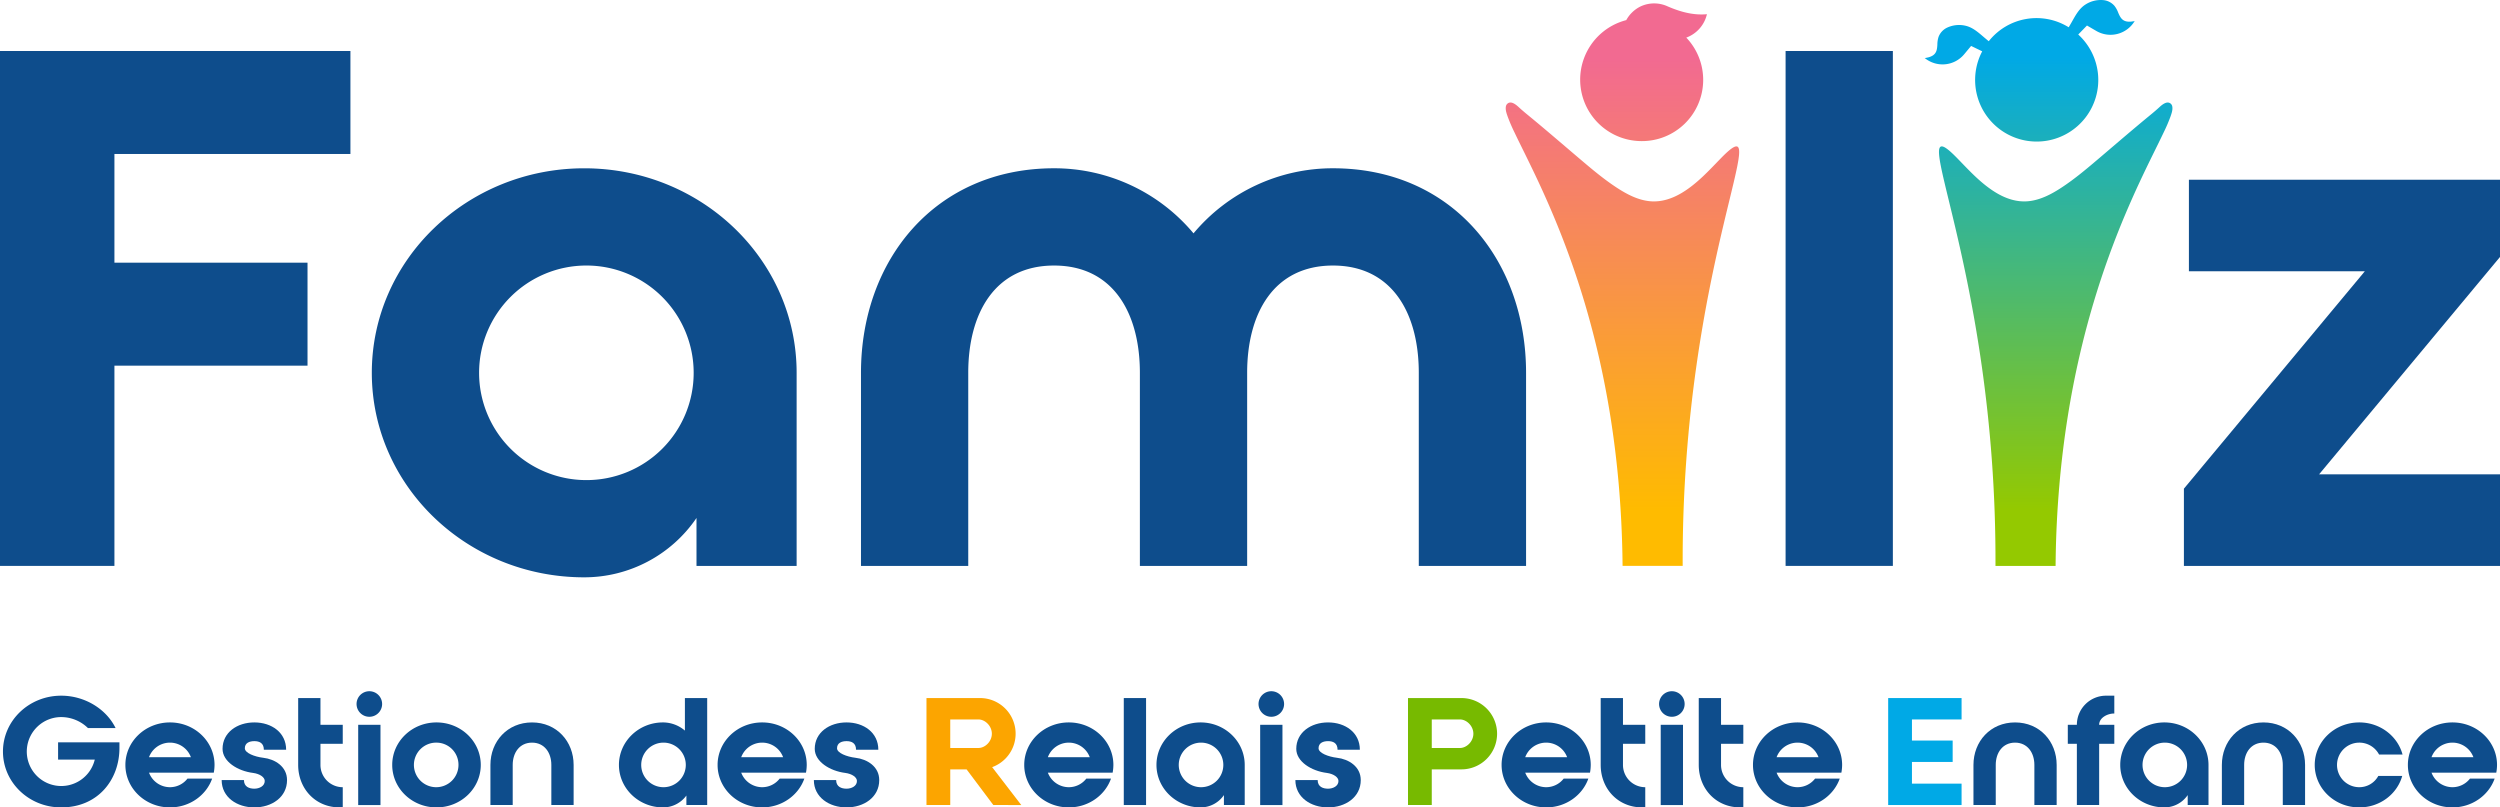
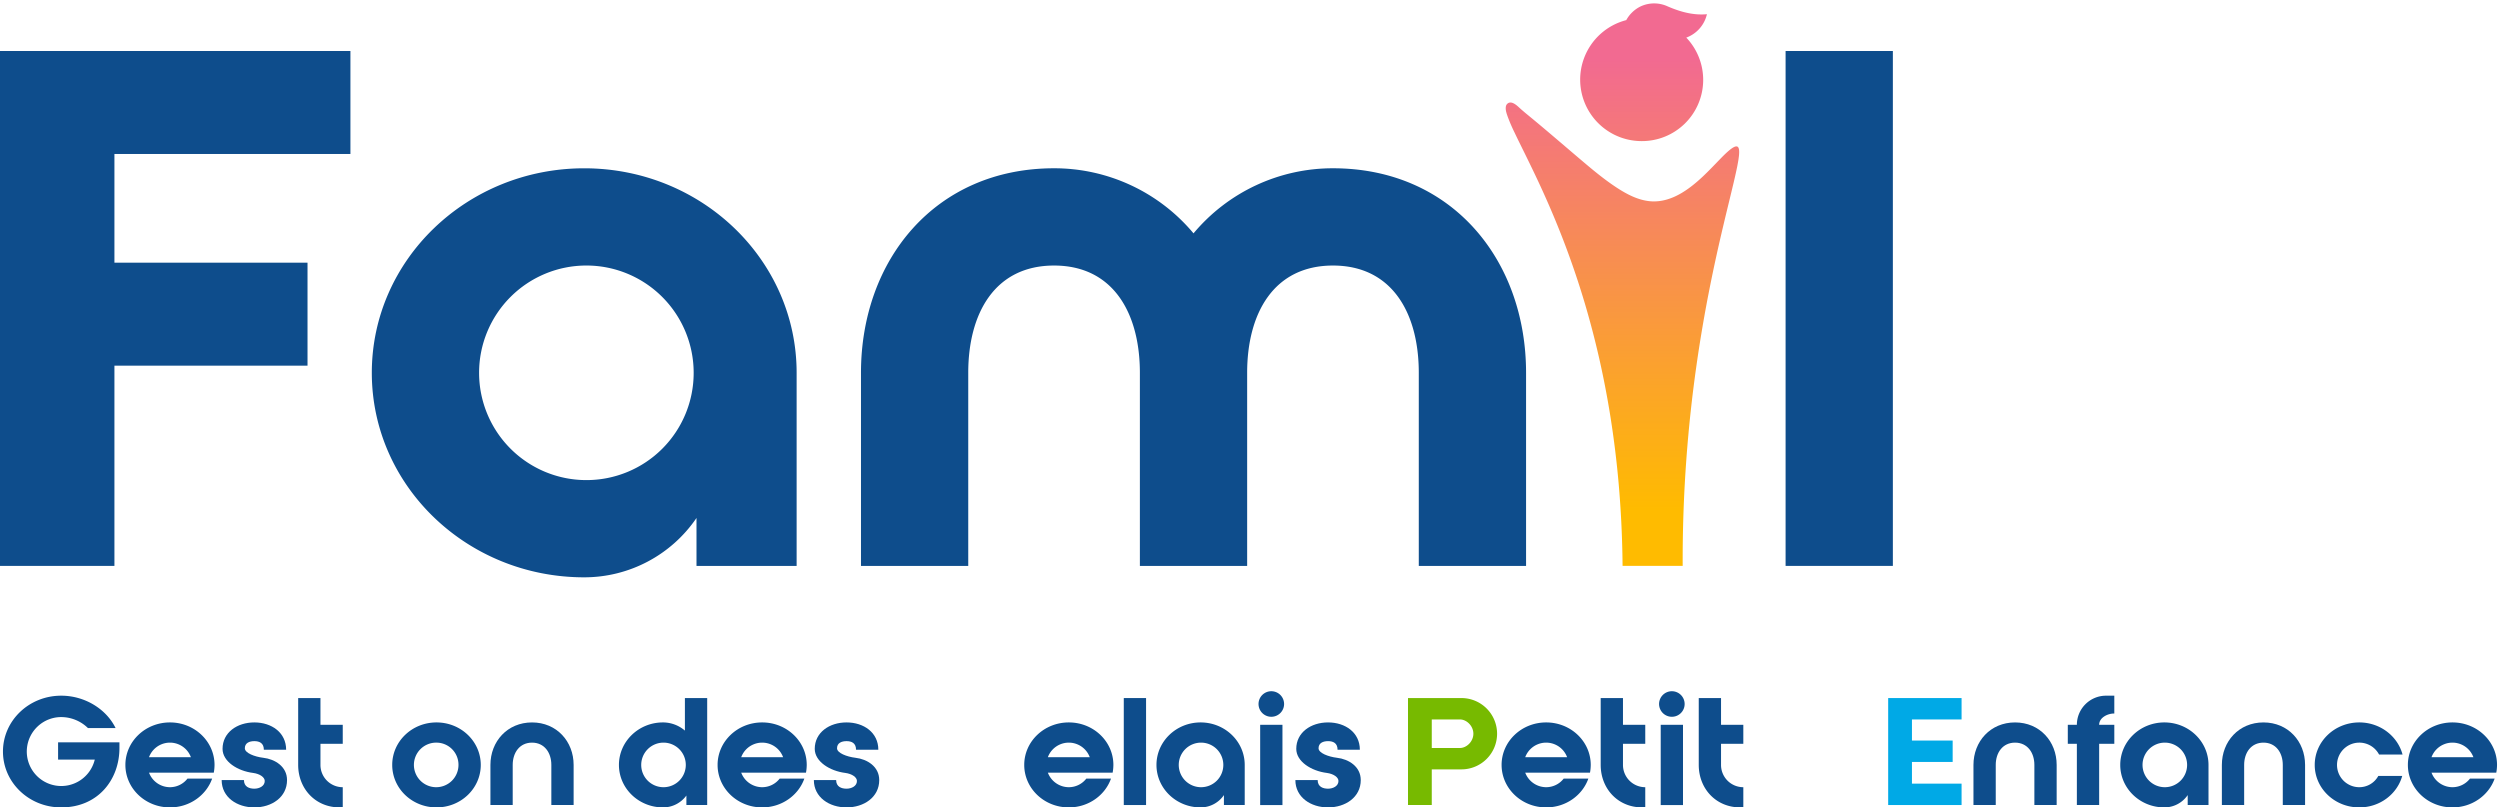
<svg xmlns="http://www.w3.org/2000/svg" viewBox="0 0 1542.328 498.117">
  <defs>
    <linearGradient id="a12fe4db-fe78-4883-bb19-f189cbc510ff" x1="1263.79" y1="349.123" x2="1263.79" gradientUnits="userSpaceOnUse">
      <stop offset="0.1" stop-color="#94c900" />
      <stop offset="0.9" stop-color="#00a9e6" />
    </linearGradient>
    <linearGradient id="a20bf437-7ce6-408a-b410-25278323cd1e" x1="1000.939" y1="349.119" x2="1000.939" y2="2.107" gradientUnits="userSpaceOnUse">
      <stop offset="0.1" stop-color="#fb0" />
      <stop offset="0.9" stop-color="#f26a91" />
    </linearGradient>
  </defs>
  <g id="f4045d63-5181-4512-9584-54d09168cec4" data-name="Calque 2">
    <g id="a8c823cb-274f-43f1-be09-320900fb8084" data-name="Logo">
      <path d="M37.759,498.117c-19.89,0-35.931-15.399-35.931-34.464,0-19.065,16.041-34.464,35.931-34.464,14.482,0,27.773,8.157,33.547,19.981H54.258a23.668,23.668,0,0,0-16.499-6.783A21.265,21.265,0,1,0,58.474,468.603H35.834V457.97H73.689v3.483C73.689,480.885,60.582,498.117,37.759,498.117Z" fill="#0e4d8c" />
      <path d="M132.35,471.902a27.123,27.123,0,0,1-.459,4.767H91.929a13.85,13.85,0,0,0,12.924,8.982,13.682,13.682,0,0,0,10.816-5.316h15.215c-3.667,10.357-13.932,17.782-26.031,17.782-15.215,0-27.498-11.732-27.498-26.215s12.283-26.215,27.498-26.215S132.35,457.42,132.35,471.902Zm-14.574-4.767a13.789,13.789,0,0,0-25.848,0Z" fill="#0e4d8c" />
      <path d="M177.08,481.252c0,10.632-9.532,16.865-20.165,16.865-10.632,0-20.165-6.233-20.165-16.865h13.749c0,4.216,3.392,5.315,6.416,5.315,3.025,0,6.417-1.558,6.417-4.766,0-2.292-3.025-4.399-7.15-4.95-9.624-1.191-18.882-7.058-18.882-14.849,0-10.082,8.983-16.315,19.615-16.315,10.633,0,19.615,6.233,19.615,16.865h-13.749c0-4.216-2.841-5.316-5.866-5.316-3.024,0-5.866,1.101-5.866,4.4,0,2.933,6.05,5.225,11.366,5.866C169.656,468.327,177.08,472.91,177.08,481.252Z" fill="#0e4d8c" />
      <path d="M197.703,430.655v16.499h13.749v11.732H197.703v13.016a13.731,13.731,0,0,0,13.749,13.749v12.466h-1.833c-15.215,0-25.665-11.732-25.665-26.215V430.655Z" fill="#0e4d8c" />
-       <path d="M235.741,434.322a7.883,7.883,0,1,1-7.883-7.883A7.882,7.882,0,0,1,235.741,434.322Zm-14.757,12.832h13.749v49.496h-13.749Z" fill="#0e4d8c" />
      <path d="M269.288,498.117c-15.124,0-27.315-11.732-27.315-26.215s12.191-26.215,27.315-26.215c15.124,0,27.314,11.732,27.314,26.215S284.411,498.117,269.288,498.117Zm0-39.964a13.75,13.75,0,1,0,13.565,13.749A13.634,13.634,0,0,0,269.288,458.153Z" fill="#0e4d8c" />
      <path d="M328.223,445.688c15.215,0,25.665,11.732,25.665,26.215v24.748h-13.749V471.902c0-7.607-4.308-13.749-11.916-13.749-7.608,0-11.916,6.142-11.916,13.749v24.748H302.558V471.902C302.558,457.42,313.007,445.688,328.223,445.688Z" fill="#0e4d8c" />
      <path d="M436.288,430.655v65.995H423.455v-5.866a17.796,17.796,0,0,1-14.391,7.333c-15.032,0-27.223-11.732-27.223-26.215s12.191-26.215,27.132-26.215a20.798,20.798,0,0,1,13.565,5.041V430.655Zm-26.948,54.996a13.749,13.749,0,1,0-13.749-13.749A13.731,13.731,0,0,0,409.34,485.651Z" fill="#0e4d8c" />
      <path d="M497.698,471.902a27.169,27.169,0,0,1-.458,4.767H457.276a13.851,13.851,0,0,0,12.924,8.982,13.68,13.68,0,0,0,10.815-5.316h15.216c-3.666,10.357-13.933,17.782-26.031,17.782-15.216,0-27.498-11.732-27.498-26.215s12.282-26.215,27.498-26.215S497.698,457.42,497.698,471.902Zm-14.574-4.767a13.789,13.789,0,0,0-25.848,0Z" fill="#0e4d8c" />
      <path d="M542.428,481.252c0,10.632-9.532,16.865-20.165,16.865s-20.165-6.233-20.165-16.865h13.749c0,4.216,3.392,5.315,6.416,5.315s6.416-1.558,6.416-4.766c0-2.292-3.024-4.399-7.149-4.95-9.624-1.191-18.882-7.058-18.882-14.849,0-10.082,8.982-16.315,19.615-16.315s19.615,6.233,19.615,16.865h-13.749c0-4.216-2.842-5.316-5.866-5.316s-5.866,1.101-5.866,4.4c0,2.933,6.05,5.225,11.366,5.866C535.004,468.327,542.428,472.91,542.428,481.252Z" fill="#0e4d8c" />
-       <path d="M571.573,496.65V430.655H604.388a21.969,21.969,0,0,1,7.699,42.622l17.965,23.373H612.82l-16.499-21.998h-10.083v21.998Zm14.665-35.197h17.416c4.033,0,8.249-3.941,8.249-8.799,0-4.858-4.216-8.8-8.249-8.8h-17.416Z" fill="#fca500" />
      <path d="M686.88,471.902a27.169,27.169,0,0,1-.458,4.767H646.458a13.851,13.851,0,0,0,12.924,8.982,13.68,13.68,0,0,0,10.815-5.316H685.413c-3.666,10.357-13.933,17.782-26.031,17.782-15.216,0-27.498-11.732-27.498-26.215s12.282-26.215,27.498-26.215S686.88,457.42,686.88,471.902Zm-14.574-4.767a13.789,13.789,0,0,0-25.848,0Z" fill="#0e4d8c" />
      <path d="M693.296,430.655h13.749v65.995h-13.749Z" fill="#0e4d8c" />
      <path d="M767.907,471.902v24.748h-12.833v-6.142a17.422,17.422,0,0,1-14.391,7.608c-15.032,0-27.223-11.732-27.223-26.215s12.19-26.215,27.223-26.215S767.907,457.42,767.907,471.902Zm-13.199,0a13.749,13.749,0,1,0-13.749,13.749A13.731,13.731,0,0,0,754.708,471.902Z" fill="#0e4d8c" />
      <path d="M792.196,434.322a7.883,7.883,0,1,1-7.883-7.883A7.882,7.882,0,0,1,792.196,434.322Zm-14.757,12.832h13.749v49.496h-13.749Z" fill="#0e4d8c" />
      <path d="M839.491,481.252c0,10.632-9.532,16.865-20.165,16.865s-20.165-6.233-20.165-16.865h13.749c0,4.216,3.392,5.315,6.416,5.315s6.416-1.558,6.416-4.766c0-2.292-3.024-4.399-7.149-4.95-9.624-1.191-18.882-7.058-18.882-14.849,0-10.082,8.982-16.315,19.615-16.315s19.615,6.233,19.615,16.865h-13.749c0-4.216-2.842-5.316-5.866-5.316s-5.866,1.101-5.866,4.4c0,2.933,6.05,5.225,11.366,5.866C832.067,468.327,839.491,472.91,839.491,481.252Z" fill="#0e4d8c" />
      <path d="M868.637,496.65V430.655h32.814a21.999,21.999,0,1,1,0,43.997H883.302v21.998Zm14.665-52.796v17.599h17.416c4.033,0,8.249-3.941,8.249-8.799,0-4.858-4.216-8.8-8.249-8.8Z" fill="#77ba00" />
      <path d="M981.377,471.902a27.17,27.17,0,0,1-.458,4.767H940.955a13.851,13.851,0,0,0,12.924,8.982,13.68,13.68,0,0,0,10.815-5.316h15.216c-3.666,10.357-13.933,17.782-26.031,17.782-15.216,0-27.498-11.732-27.498-26.215S938.663,445.688,953.879,445.688,981.377,457.42,981.377,471.902Zm-14.574-4.767a13.789,13.789,0,0,0-25.848,0Z" fill="#0e4d8c" />
      <path d="M1001.266,430.655v16.499h13.749v11.732h-13.749v13.016a13.731,13.731,0,0,0,13.749,13.749v12.466h-1.833c-15.216,0-25.665-11.732-25.665-26.215V430.655Z" fill="#0e4d8c" />
      <path d="M1039.306,434.322a7.883,7.883,0,1,1-7.883-7.883A7.882,7.882,0,0,1,1039.306,434.322Zm-14.757,12.832h13.749v49.496h-13.749Z" fill="#0e4d8c" />
      <path d="M1061.761,430.655v16.499h13.749v11.732h-13.749v13.016a13.731,13.731,0,0,0,13.749,13.749v12.466h-1.833c-15.216,0-25.665-11.732-25.665-26.215V430.655Z" fill="#0e4d8c" />
-       <path d="M1136.464,471.902a27.17,27.17,0,0,1-.458,4.767h-39.964a13.851,13.851,0,0,0,12.924,8.982,13.68,13.68,0,0,0,10.815-5.316H1134.997c-3.666,10.357-13.933,17.782-26.031,17.782-15.216,0-27.498-11.732-27.498-26.215s12.282-26.215,27.498-26.215S1136.464,457.42,1136.464,471.902Zm-14.574-4.767a13.789,13.789,0,0,0-25.848,0Z" fill="#0e4d8c" />
      <path d="M1164.877,496.65V430.655h45.28v13.199h-30.615v13.016h25.115v13.199h-25.115v13.382h30.615v13.199Z" fill="#00a9e6" />
      <path d="M1243.153,445.688c15.216,0,25.665,11.732,25.665,26.215v24.748h-13.749V471.902c0-7.607-4.308-13.749-11.916-13.749-7.607,0-11.915,6.142-11.915,13.749v24.748h-13.749V471.902C1217.489,457.42,1227.938,445.688,1243.153,445.688Z" fill="#0e4d8c" />
      <path d="M1275.692,458.887V447.154h5.591a17.994,17.994,0,0,1,17.966-17.965h5.133v10.999h-.184c-3.85,0-9.166,2.475-9.166,6.966h9.35v11.732h-9.35v37.764h-13.749V458.887Z" fill="#0e4d8c" />
      <path d="M1362.493,471.902v24.748h-12.833v-6.142a17.422,17.422,0,0,1-14.391,7.608c-15.032,0-27.223-11.732-27.223-26.215s12.19-26.215,27.223-26.215S1362.493,457.42,1362.493,471.902Zm-13.199,0a13.749,13.749,0,1,0-13.749,13.749A13.731,13.731,0,0,0,1349.294,471.902Z" fill="#0e4d8c" />
      <path d="M1396.406,445.688c15.216,0,25.665,11.732,25.665,26.215v24.748h-13.749V471.902c0-7.607-4.308-13.749-11.916-13.749-7.607,0-11.915,6.142-11.915,13.749v24.748h-13.749V471.902C1370.742,457.42,1381.191,445.688,1396.406,445.688Z" fill="#0e4d8c" />
      <path d="M1441.777,471.902a13.731,13.731,0,0,0,13.749,13.749,13.352,13.352,0,0,0,11.732-6.966h14.757c-3.116,11.182-13.749,19.432-26.489,19.432-15.216,0-27.498-11.732-27.498-26.215s12.282-26.215,27.498-26.215c12.832,0,23.648,8.433,26.673,19.799H1467.717a13.768,13.768,0,0,0-25.939,6.416Z" fill="#0e4d8c" />
      <path d="M1540.494,471.902a27.169,27.169,0,0,1-.458,4.767h-39.964a13.851,13.851,0,0,0,12.924,8.982,13.68,13.68,0,0,0,10.815-5.316h15.216c-3.666,10.357-13.933,17.782-26.031,17.782-15.216,0-27.498-11.732-27.498-26.215s12.282-26.215,27.498-26.215S1540.494,457.42,1540.494,471.902Zm-14.574-4.767a13.789,13.789,0,0,0-25.848,0Z" fill="#0e4d8c" />
      <polygon points="0 349.123 0 31.463 216.188 31.463 216.188 94.994 70.593 94.994 70.593 162.056 189.717 162.056 189.717 225.588 70.593 225.588 70.593 349.123 0 349.123" fill="#0e4d8c" />
      <path d="M360.424,103.83c-72.352,0-131.041,56.443-131.041,126.169s58.689,126.169,131.041,126.169a83.787,83.787,0,0,0,69.269-36.614v29.573h61.772V229.999C491.465,160.273,432.776,103.83,360.424,103.83Zm1.332,192.356A66.187,66.187,0,1,1,427.943,229.999,66.11,66.11,0,0,1,361.756,296.186Z" fill="#0e4d8c" />
      <path d="M650.284,103.818A111.917,111.917,0,0,1,736.321,143.967a111.909,111.909,0,0,1,86.033-40.149c73.236,0,119.124,56.473,119.124,126.182V349.123H875.296V229.999c0-36.618-16.324-66.178-52.942-66.178-36.622,0-52.946,29.56-52.946,66.178V349.123H703.23V229.999c0-36.618-16.324-66.178-52.946-66.178-36.618,0-52.942,29.56-52.942,66.178V349.123H531.165V229.999C531.165,160.291,577.049,103.818,650.284,103.818Z" fill="#0e4d8c" />
      <rect x="1101.586" y="31.463" width="66.181" height="317.66" fill="#0e4d8c" />
-       <polygon points="1347.319 301.474 1458.942 167.349 1350.408 167.349 1350.408 110.876 1542.328 110.876 1542.328 158.525 1430.705 292.65 1542.328 292.65 1542.328 349.123 1347.319 349.123 1347.319 301.474" fill="#0e4d8c" />
-       <path d="M1268.157,349.122l-37.084.001c.767-185.311-59.126-288.02-23.56-251.474,7.41,7.614,14.563,15.527,23.722,21.117,6.013,3.67,12.814,6.038,19.931,5.388,7.358-.672,14.138-4.199,20.241-8.159,8.796-5.707,16.814-12.595,24.788-19.372,6.578-5.594,13.131-11.219,19.733-16.785q3.832-3.231,7.69-6.429c2.828-2.341,5.667-4.596,8.369-7.085,1.815-1.672,5.1-4.575,7.447-2.121a3.051,3.051,0,0,1,.744,1.714c.299,2.001-.51,4.216-1.159,6.067a100.539,100.539,0,0,1-4.157,9.658c-2.118,4.471-4.331,8.898-6.514,13.338-2.793,5.679-5.555,11.372-8.231,17.107q-4.85,10.393-9.307,20.963-5.182,12.33-9.744,24.908-5.19,14.328-9.54,28.942-4.878,16.386-8.696,33.063-4.243,18.506-7.212,37.274-3.284,20.687-5.087,41.572-1.997,22.927-2.323,45.959Q1268.175,346.945,1268.157,349.122ZM1211.763,33.478l4.272-5.137,6.85,3.32A37.989,37.989,0,1,0,1282.128,21.296l5.395-5.559,5.772,3.366a17.343,17.343,0,0,0,23.72-6.244c-.141.242-1.333.334-1.572.373a9.745,9.745,0,0,1-3.59-.025c-2.909-.619-4.001-2.923-5.036-5.324a15.802,15.802,0,0,0-2.331-4.26,10.433,10.433,0,0,0-6.747-3.538,17.491,17.491,0,0,0-11.55,2.969c-3.9,2.679-6.036,7.028-8.334,11.013-.533.925-1.075,1.844-1.612,2.766a37.574,37.574,0,0,0-49.318,8.608c-.791-.659-1.585-1.314-2.374-1.975-3.522-2.958-7.018-6.315-11.598-7.498a17.492,17.492,0,0,0-11.869,1.16,10.439,10.439,0,0,0-5.13,5.634,15.793,15.793,0,0,0-.733,4.8c-.151,2.61-.39,5.148-2.912,6.725a9.739,9.739,0,0,1-3.364,1.252c-.238.045-1.39.367-1.605.187A17.343,17.343,0,0,0,1211.763,33.478Z" fill="url(#a12fe4db-fe78-4883-bb19-f189cbc510ff)" />
      <path d="M1012.803,87.052a37.783,37.783,0,0,0,27.516-63.846,20.205,20.205,0,0,0,12.741-14.448c-8.076.787-16.228-1.325-24.421-4.904a19.808,19.808,0,0,0-16.688.194,20.235,20.235,0,0,0-8.663,8.365,37.924,37.924,0,0,0,9.515,74.64ZM1000.963,344.764q-.347-23.011-2.323-45.959-1.818-20.866-5.087-41.572-2.977-18.751-7.212-37.274-3.821-16.664-8.696-33.063-4.348-14.606-9.54-28.942-4.556-12.575-9.744-24.908-4.443-10.574-9.307-20.963c-2.676-5.735-5.438-11.428-8.231-17.107-2.183-4.44-4.396-8.867-6.514-13.338a100.536,100.536,0,0,1-4.157-9.658c-.65-1.851-1.458-4.066-1.16-6.067A3.051,3.051,0,0,1,929.737,64.198c2.347-2.454,5.633.449,7.447,2.121,2.702,2.489,5.54,4.744,8.369,7.085q3.861,3.196,7.69,6.429C959.845,85.401,966.398,91.025,972.976,96.619c7.974,6.777,15.992,13.666,24.788,19.372,6.103,3.96,12.883,7.486,20.241,8.159,7.117.65,13.918-1.718,19.931-5.388,9.159-5.59,16.312-13.503,23.722-21.117,35.566-36.545-24.327,66.164-23.56,251.474l-37.084-.001Q1000.996,346.941,1000.963,344.764Z" fill="url(#a20bf437-7ce6-408a-b410-25278323cd1e)" />
    </g>
  </g>
</svg>